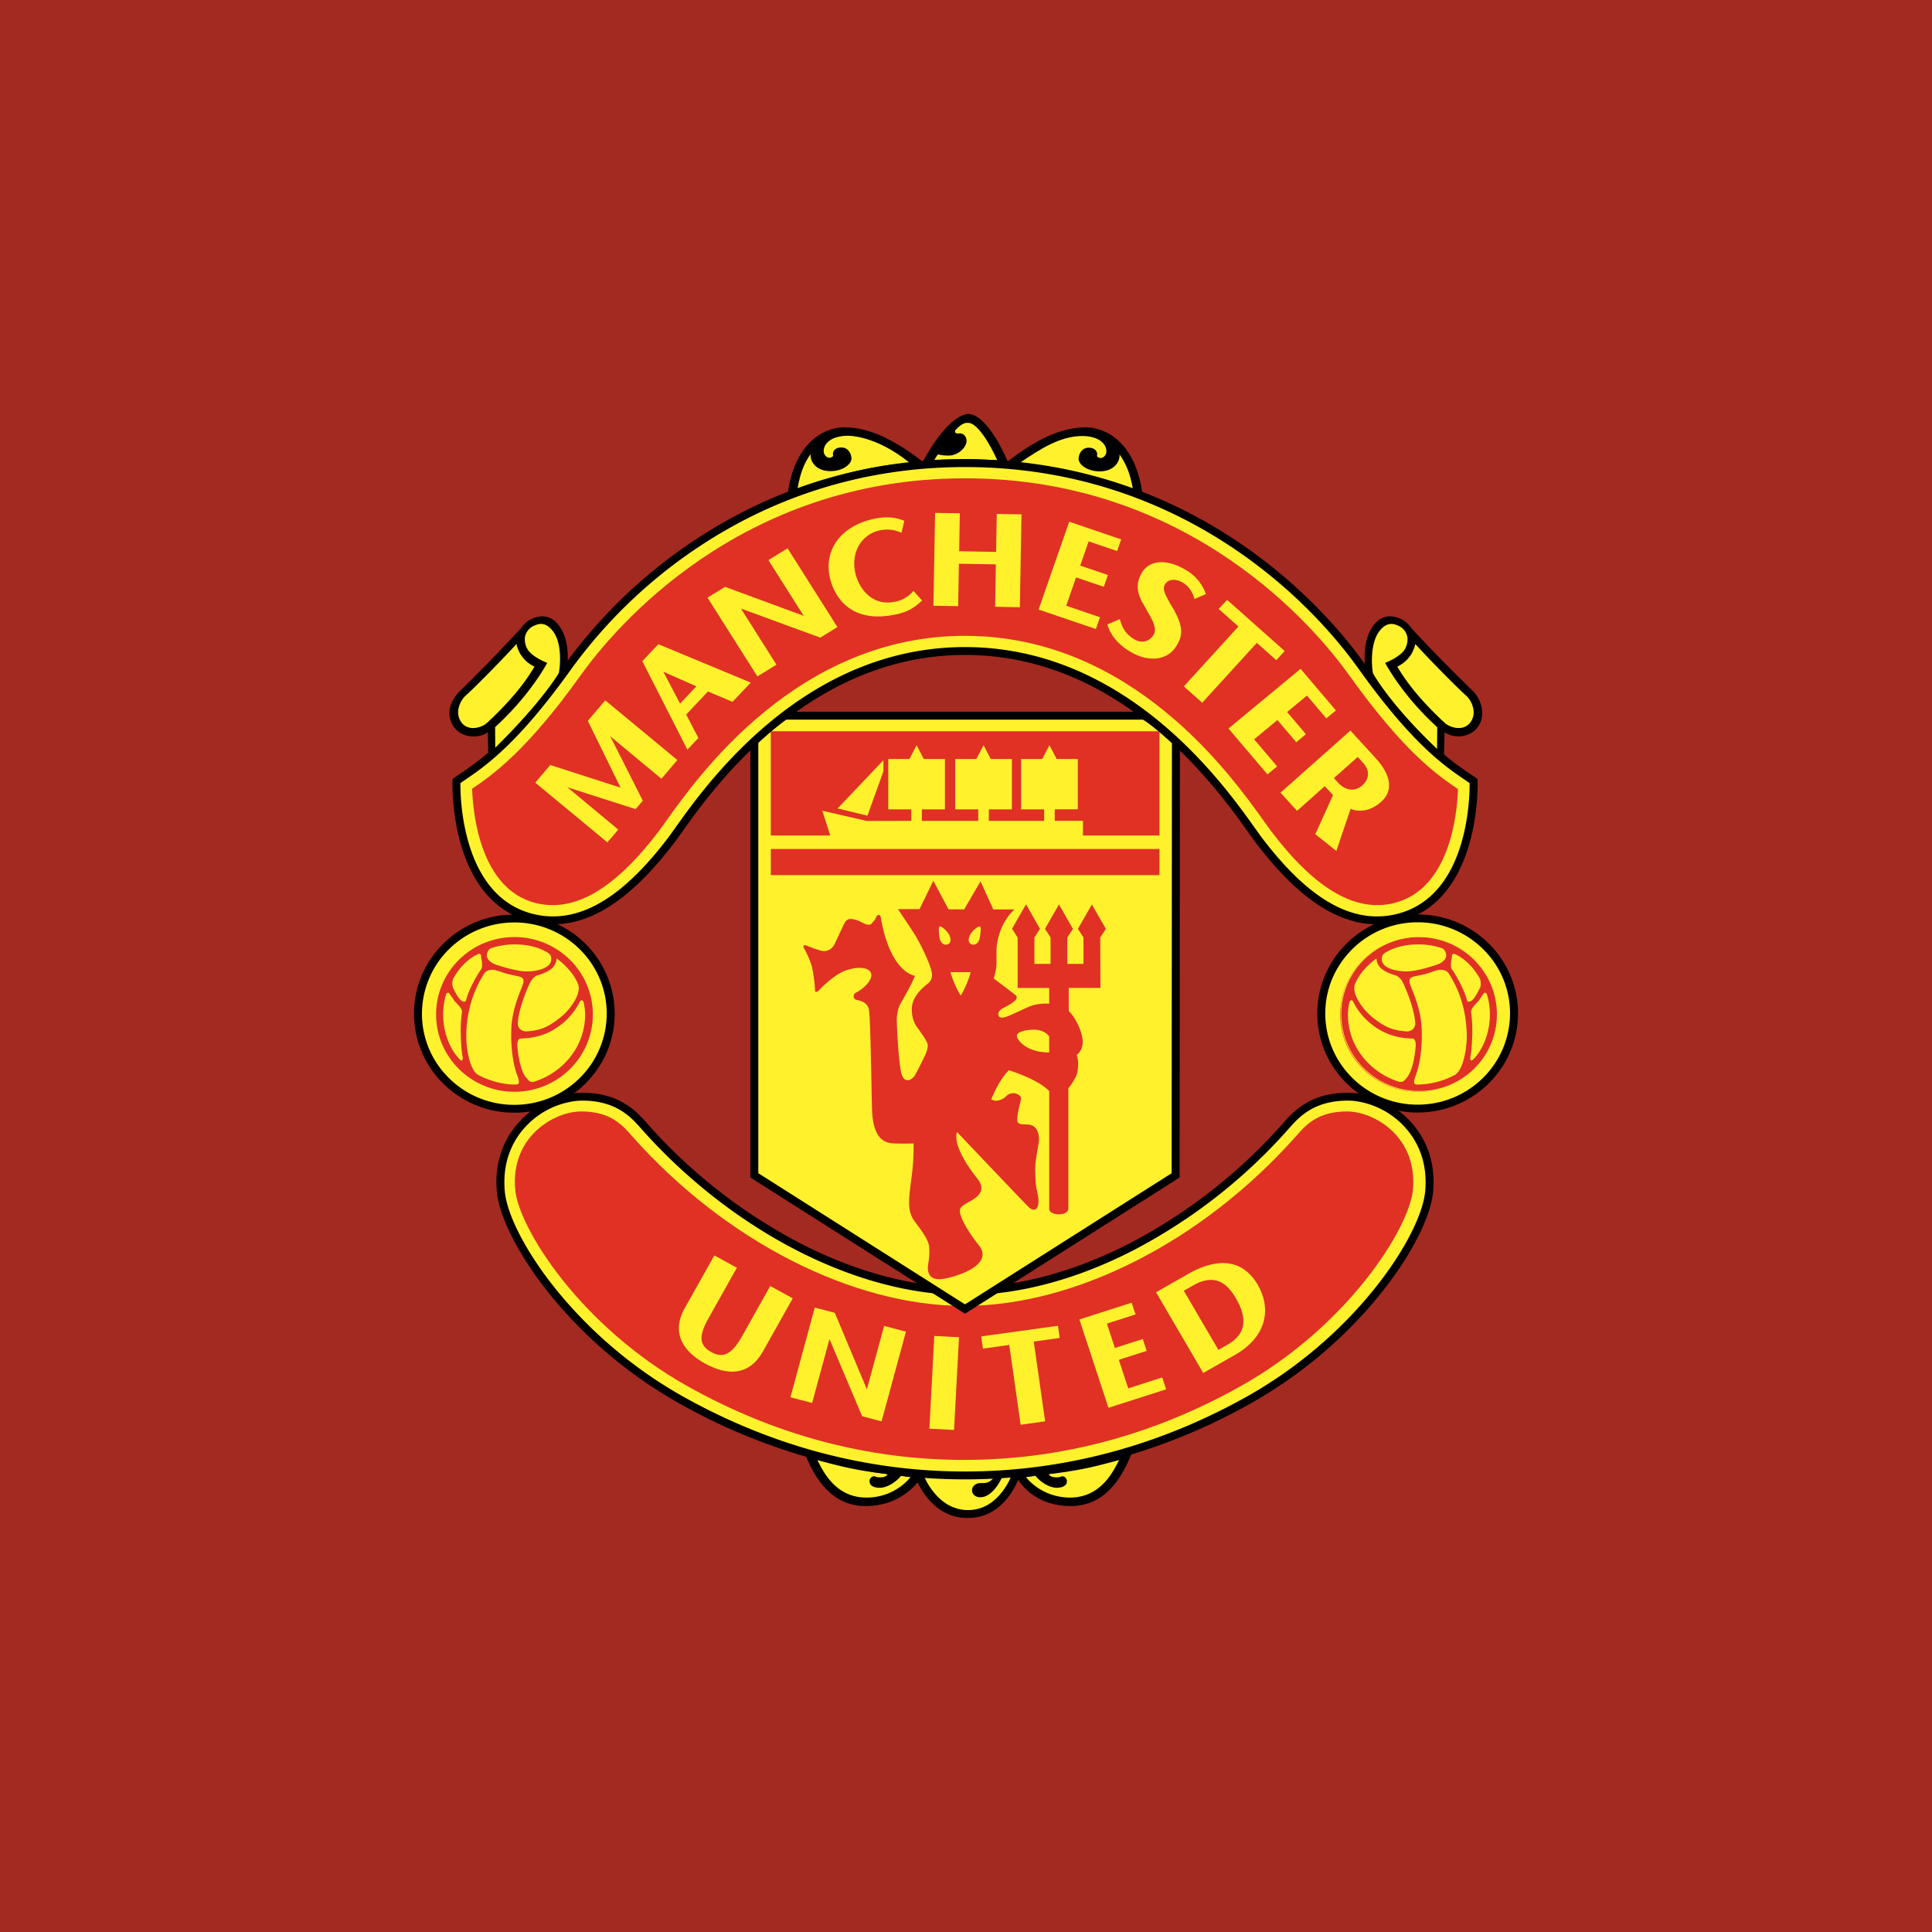
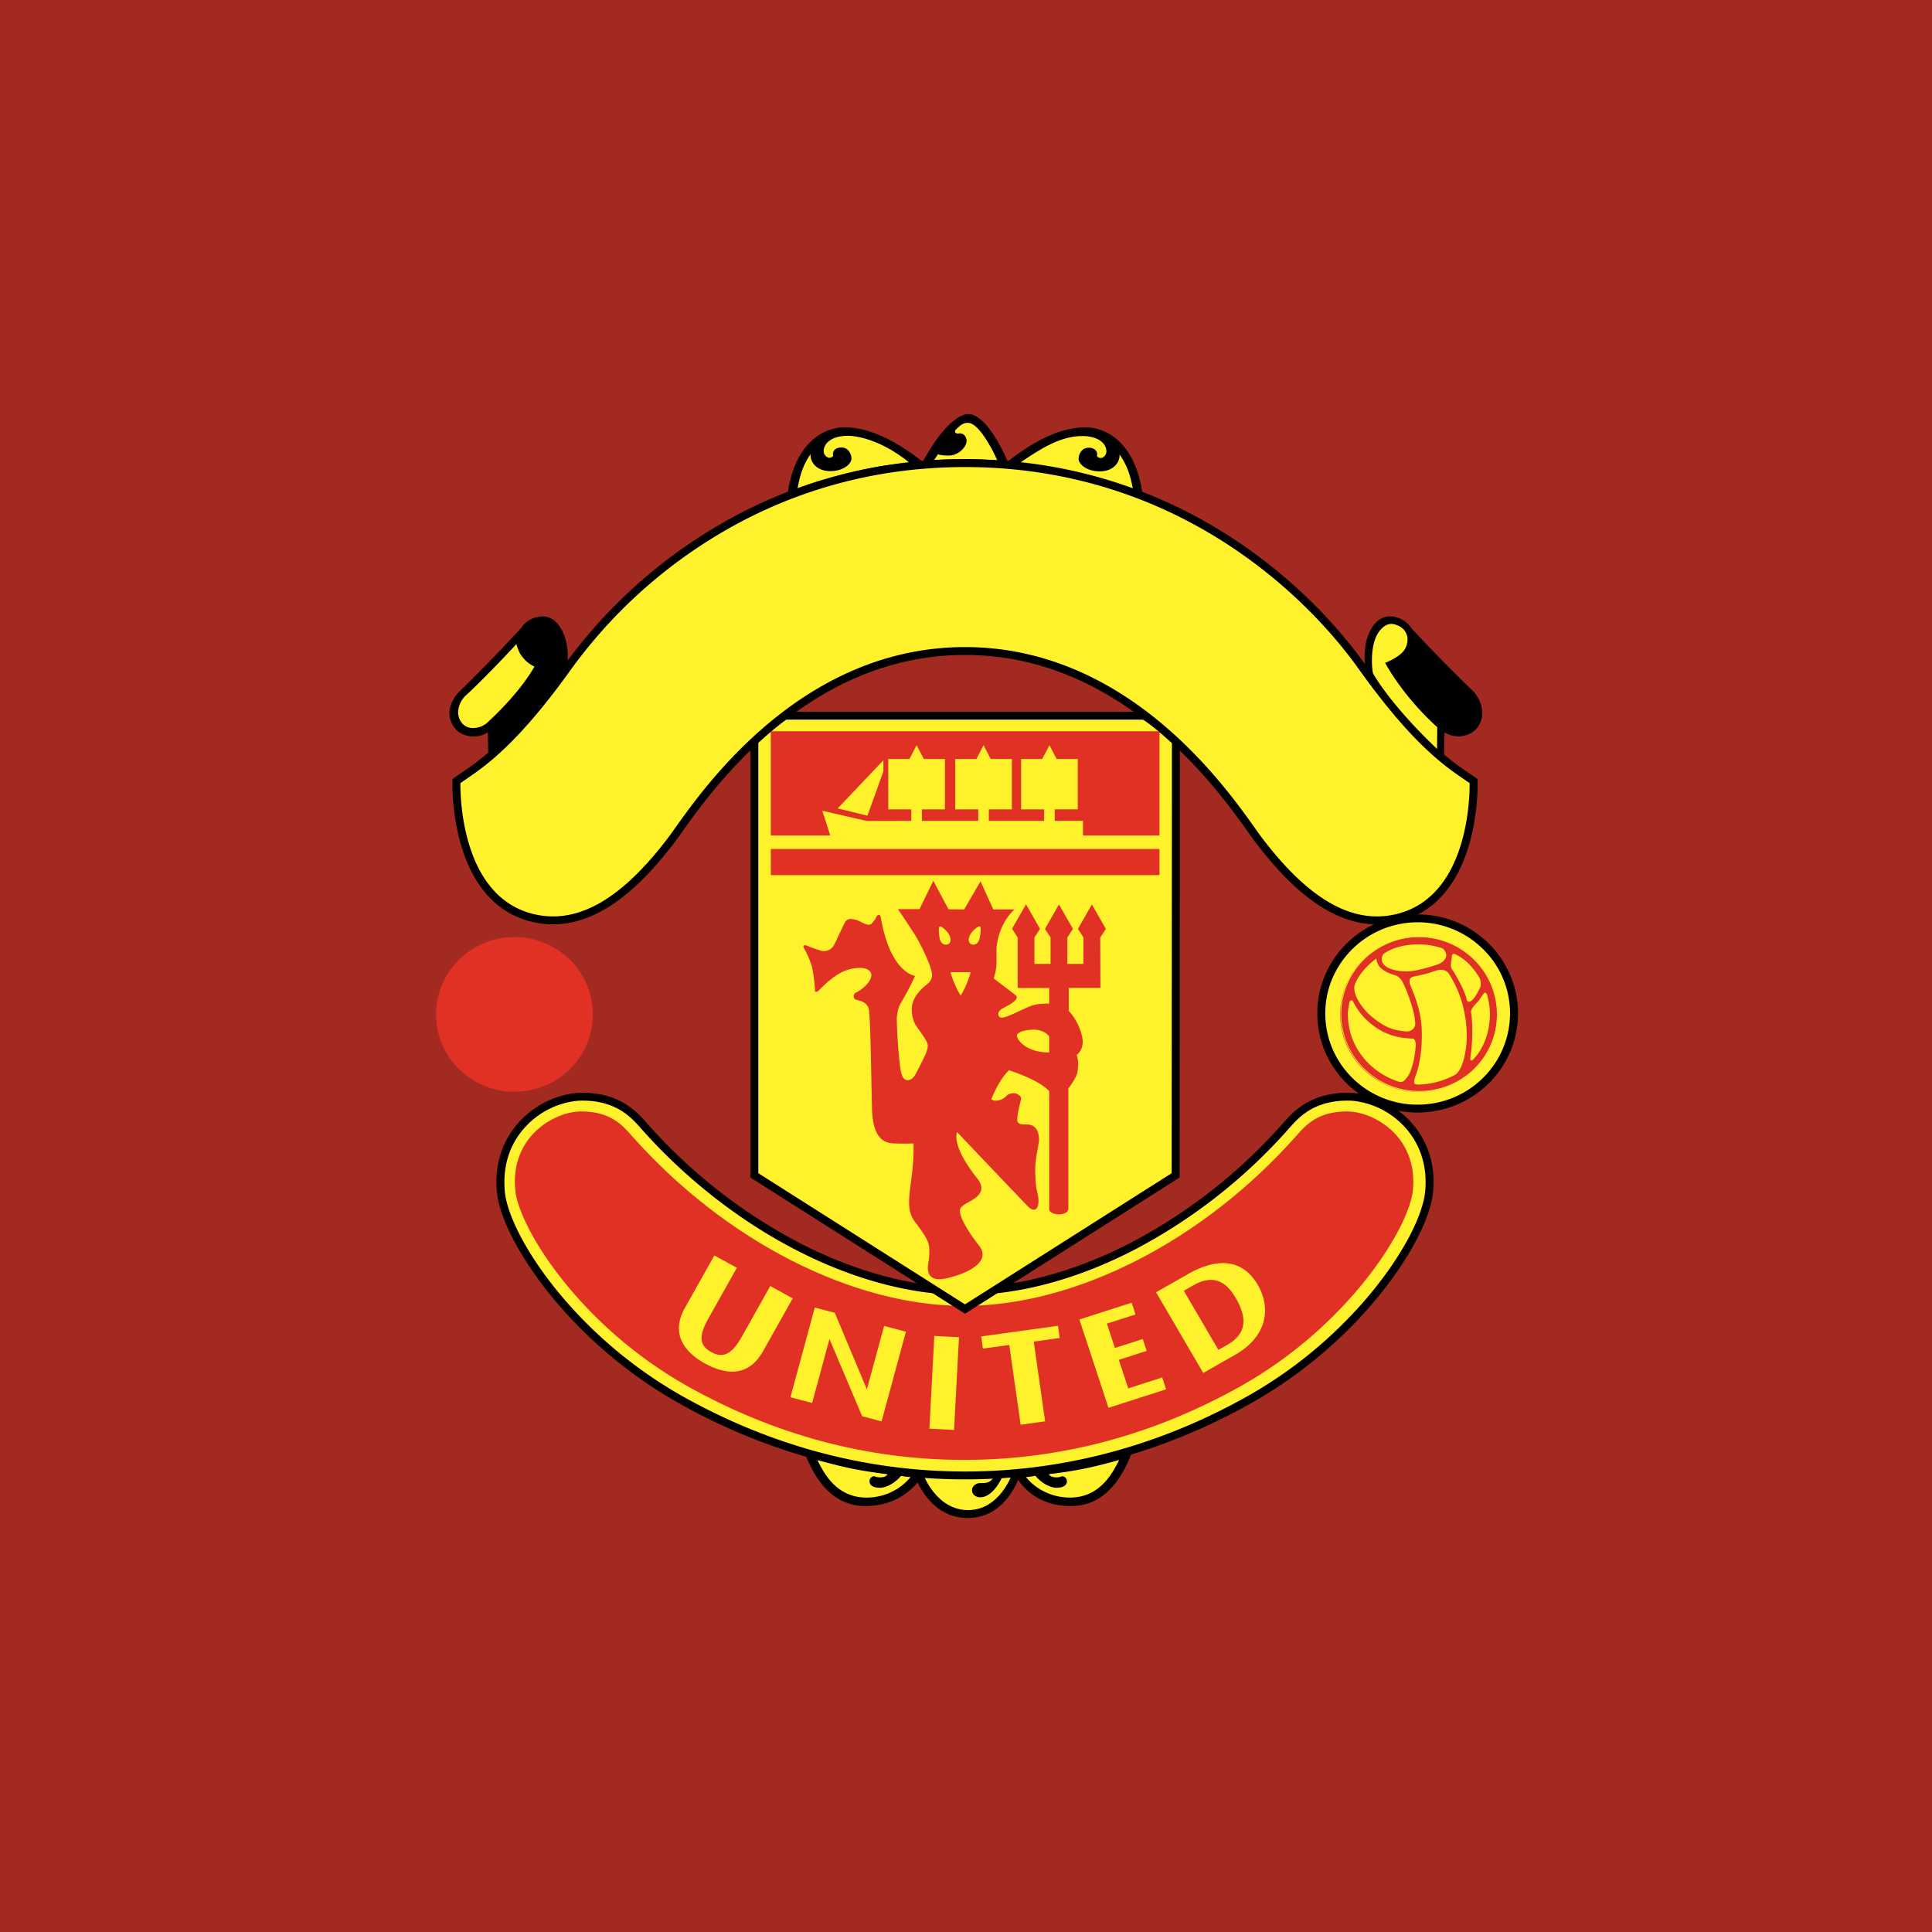
<svg xmlns="http://www.w3.org/2000/svg" width="56" height="56">
  <path fill="#A32A21" d="M0 0h56v56H0z" />
  <path d="M29.587 42.704c-.128.376-.541 1.296-1.54 1.296-1.133 0-1.529-1.212-1.548-1.262l-.032-.116s.977.08 1.515.08c.538 0 1.457-.052 1.607-.08l-.002.082z" fill="#000" />
  <path d="M32.562 42.106l.234.03c-.278.716-.777 1.518-1.757 1.518-.949 0-1.42-.543-1.62-.908l-.164-.1s1.641-.053 3.307-.54zm-8.995 0l-.234.03c.277.716.777 1.518 1.757 1.518.949 0 1.462-.574 1.672-.908l.112-.1s-1.641-.053-3.307-.54z" fill="#000" />
  <path d="M28.843 42.778c-.154.22-.256.21-.441.21-.093 0-.232.076-.228.213.003.108.092.198.243.198.335 0 .59-.462.662-.657 0 0 .198-.009.256-.014 0 0-.355 1.043-1.275 1.043-.922 0-1.298-1.032-1.298-1.032s.776.047 1.22.047c.445 0 .728-.002.861-.008zm3.597-.459c-.602.16-1.03.29-2.04.411 0 0 .032.103.252.092.084-.005.095-.025.126-.03.063-.012.158.052.147.16-.008.077-.074.172-.298.172-.223 0-.485-.18-.616-.348 0 0-.134.03-.273.038 0 0 .43.594 1.277.594.933 0 1.278-.822 1.425-1.089z" fill="#FFF22D" />
  <path d="M23.69 42.32c.601.16 1.028.288 2.038.41 0 0-.031.103-.25.091-.085-.004-.096-.024-.128-.03-.062-.011-.158.053-.146.162.008.075.074.171.297.171.224 0 .485-.18.617-.348 0 0 .135.03.274.038 0 0-.43.594-1.278.594-.934 0-1.278-.822-1.424-1.089zm4.28-4.897c3.215 0 6.778-1.948 9.275-4.756.27-.304.729-.88 1.816-.88a2.46 2.46 0 012.362 2.76c-.124 1.298-2.004 4.224-5.218 6.027-3.215 1.804-6.176 2.192-8.234 2.192-2.06 0-5.02-.388-8.235-2.192-3.215-1.803-5.094-4.73-5.219-6.028a2.46 2.46 0 012.363-2.758c1.087 0 1.546.576 1.816.879 2.497 2.808 6.06 4.756 9.274 4.756z" fill="#FFF22D" />
  <path d="M27.97 37.31c1.558 0 3.2-.465 4.762-1.265a15.445 15.445 0 004.427-3.453c.139-.156.326-.382.625-.573.301-.193.708-.345 1.277-.345.06 0 .122.003.189.01.524.048 1.1.298 1.544.733.445.436.759 1.057.759 1.846 0 .092-.005.19-.015.294-.07.746-.698 2.005-1.807 3.286a13.133 13.133 0 01-3.469 2.83 17.262 17.262 0 01-4.582 1.785c-2.44.563-4.979.563-7.419 0a17.263 17.263 0 01-4.581-1.785 13.14 13.14 0 01-3.47-2.83c-1.108-1.28-1.736-2.54-1.807-3.286a3.09 3.09 0 01-.015-.294c0-.79.315-1.41.76-1.846a2.61 2.61 0 011.544-.734c.066-.006.129-.01.188-.01.57 0 .977.153 1.277.346.3.19.487.417.626.573a15.454 15.454 0 004.427 3.453c1.56.8 3.203 1.264 4.76 1.264zm0 .227c-1.595 0-3.274-.473-4.867-1.29-1.65-.846-3.211-2.063-4.494-3.505-.131-.147-.308-.36-.578-.533-.267-.171-.633-.307-1.151-.307a1.82 1.82 0 00-.167.008 2.373 2.373 0 00-1.403.669c-.405.397-.69.962-.69 1.684 0 .091.004.182.012.273.068.706.676 1.915 1.754 3.16a12.905 12.905 0 003.407 2.78c1.597.895 3.13 1.44 4.52 1.76a16.275 16.275 0 007.315 0c1.39-.32 2.923-.865 4.52-1.76a12.9 12.9 0 003.408-2.78c1.077-1.245 1.686-2.454 1.753-3.16.009-.09.013-.182.013-.273 0-.721-.286-1.287-.69-1.684a2.373 2.373 0 00-1.404-.67 1.818 1.818 0 00-.167-.007c-.517 0-.883.136-1.151.307-.27.173-.447.386-.578.533a15.675 15.675 0 01-4.493 3.505c-1.594.817-3.272 1.29-4.868 1.29z" fill="#000" />
  <path d="M18.335 32.946l-.038-.042c-.256-.29-.606-.688-1.444-.688-.488 0-1.04.258-1.408.657-.275.297-.587.821-.51 1.621.104 1.094 1.863 3.93 4.995 5.687 2.525 1.416 5.221 2.135 8.014 2.135 2.794 0 5.49-.719 8.014-2.135 3.132-1.758 4.891-4.593 4.996-5.687.076-.8-.235-1.323-.51-1.621-.367-.399-.92-.657-1.409-.657-.837 0-1.188.398-1.444.688l-.037.042c-2.692 3.026-6.374 4.906-9.61 4.906-3.235 0-6.918-1.88-9.61-4.906z" fill="#E03124" />
  <path d="M38.299 29.376c0-1.522 1.25-2.757 2.792-2.757 1.543 0 2.793 1.235 2.793 2.757 0 1.523-1.25 2.757-2.793 2.757-1.542 0-2.792-1.234-2.792-2.757z" fill="#FFF22D" />
  <path d="M38.183 29.376c0-.793.325-1.51.852-2.03a2.917 2.917 0 012.056-.841c.803 0 1.53.321 2.057.84a2.844 2.844 0 010 4.061 2.92 2.92 0 01-2.057.841 2.918 2.918 0 01-2.688-1.772 2.83 2.83 0 01-.22-1.099zm.231 0c0 .73.3 1.39.784 1.869a2.686 2.686 0 001.893.774c.74 0 1.409-.296 1.893-.774a2.633 2.633 0 00.785-1.869 2.604 2.604 0 00-.785-1.869 2.688 2.688 0 00-1.893-.774 2.687 2.687 0 00-2.474 1.632 2.6 2.6 0 00-.203 1.011z" fill="#000" />
-   <path d="M12.115 29.38c0-1.521 1.25-2.756 2.793-2.756 1.543 0 2.793 1.235 2.793 2.757 0 1.523-1.25 2.757-2.793 2.757-1.542 0-2.793-1.234-2.793-2.757z" fill="#FFF22D" />
-   <path d="M12 29.38c0-.792.325-1.51.852-2.03a2.902 2.902 0 012.057-.84c.803 0 1.53.321 2.056.84a2.86 2.86 0 01.852 2.03c0 .794-.326 1.511-.852 2.031a2.904 2.904 0 01-2.056.841 2.92 2.92 0 01-2.057-.84A2.844 2.844 0 0112 29.38zm.231 0a2.604 2.604 0 00.784 1.87 2.672 2.672 0 001.893.774c.74 0 1.409-.296 1.893-.774a2.632 2.632 0 00.785-1.87c0-.729-.3-1.39-.785-1.868a2.686 2.686 0 00-1.892-.774 2.698 2.698 0 00-1.894.774 2.633 2.633 0 00-.784 1.869z" fill="#000" />
  <path d="M41.856 21.96l.015-.737c.229.17.663.176.918-.092a.685.685 0 00.172-.505.933.933 0 00-.278-.607 46.891 46.891 0 01-1.772-1.809.768.768 0 00-.298-.266c-.118-.052-.524-.235-.835.23-.28.423-.24 1.02-.189 1.237l.883 1.184c.3.376 1.15 1.18 1.384 1.366zM23.05 14.284c1.11-.367 2.122-.67 3.486-.79l-3.486.79z" fill="#000" />
  <path d="M23.05 14.287c1.11-.368 2.121-.67 3.486-.79l.208-.116c-.763-.592-1.52-.995-2.273-.995-.474 0-1.435.317-1.651 1.991l.23-.09zm9.844 0c-1.11-.368-2.121-.67-3.485-.79l-.208-.116c.762-.592 1.519-.995 2.272-.995.474 0 1.436.317 1.652 1.991l-.231-.09zm-5.832-.959c.225-.01.746-.022.954-.022.208 0 .783.027.909.036l-1.863-.014z" fill="#000" />
  <path d="M26.718 13.44c.558-1.056 1.07-1.44 1.352-1.44.353 0 .767.556 1.092 1.27l.068.161-.282-.023c-.192-.034-.724-.04-.932-.04-.208 0-.659 0-.93.023l-.367.049z" fill="#000" />
  <path d="M25.627 38.432l-.5 1.838-.93-2.217-.58-.153-.706 2.6.629.167.503-1.854.946 2.237.564.15.706-2.601-.632-.167zm2.17.328l-.716-.037-.142 2.688.715.037.143-2.688zm.643-.023l.05.354.764-.106.33 2.312.71-.099-.33-2.311.752-.105-.05-.353-2.226.308zm7.388-1.096c.347.6.277 1.037-.258 1.342l-.254.144-1.003-1.714.274-.156c.64-.365 1.002-.04 1.24.384zm-1.395-.71l-.924.526 1.368 2.34.917-.523c.955-.545 1.043-1.366.669-2.022-.452-.78-1.194-.798-2.03-.322zm-1.731 3.312l-.272-.827.808-.26-.114-.343-.808.259-.232-.706.83-.266-.112-.34-1.515.486.842 2.56 1.672-.536-.114-.344-.985.317zm-10.376-2.967l-.807 1.439c-.244.433-.495.708-.906.473-.408-.222-.313-.555-.064-1l.81-1.441-.653-.357-.855 1.522c-.471.84.123 1.357.584 1.61.497.271 1.217.473 1.685-.36l.858-1.529-.652-.357zm-.462-15.813V34.07l6.107 3.874 6.106-3.874.007-12.586c-.193-.17-.6-.545-.92-.739H22.749a9.875 9.875 0 00-.885.72z" fill="#FFF22D" />
  <path d="M21.98 21.463v12.543l5.99 3.802 5.991-3.802.008-12.523h.231l-.008 12.585v.062l-.053.034-6.106 3.875-.063.04-.062-.04-6.106-3.875-.053-.034V21.463h.23z" fill="#000" />
  <path d="M34.008 21.569l-.072-.065h-.001c-.209-.186-.558-.497-.832-.662l.12-.195c.297.179.654.498.868.688h-.001l.072.063-.154.17z" fill="#000" />
  <path d="M33.164 20.859H22.749v-.229h10.415v.229z" fill="#000" />
  <path d="M22.816 20.838a8.572 8.572 0 00-.462.354c-.189.153-.359.3-.405.349l-.17-.155c.051-.055.231-.21.428-.37a8.88 8.88 0 01.476-.365l.133.187z" fill="#000" />
  <path d="M28.402 26.855c-.043-.018-.195.102-.264.211-.07.108-.09.248.009.3.098.051.222-.016.252-.186.017-.1.05-.305.003-.325zm-1.169.325c.026.171.153.237.252.185.098-.05.078-.19.009-.3-.07-.108-.213-.229-.256-.21-.046.02-.02.228-.005.325zm.613 1.677c.205-.332.29-.678.29-.678h-.586s.094.354.296.678zm.101-2.497l.474-.814.37.814h.613c-.37.343-.52.86-.52 1.203v.376c0 .16-.08.423-.08.423s.53.4.612.468c.035.028.071.045.046.114-.042.118-.4.276-.439.308-.08.069-.103.114-.08.183.024.068.091.08.23.034s.428-.194.671-.297c.243-.102.567-.08.567-.08v-.456h-.914v-1.461l-.162-.256.405-.707.405.712-.162.25v.765h.468v-.765l-.162-.25.405-.709.405.709-.162.25v.765h.468v-.765l-.161-.25.404-.709.405.709-.162.25.005 1.46-.919.001v.671c.209.194.405.631.405.894 0 .262-.173.376-.173.376.057.206.046.291.023.48-.024.192-.266.49-.266.49v3.481c0 .237-.555.215-.555.012v-3.412c-.313-.343-1.168-.605-1.168-.605-.313.308-.51.844-.51.844.14.092.348 0 .429-.091.08-.091.243-.114.335-.057.093.057.116.08.081.217-.034.137-.093.364-.093.524 0 .16.186.125.324.137.278.023.324.33.301.502-.023.171-.104.537-.104.765 0 .228.012.456.035.582.023.125.07.263.057.422-.015.217-.15.252-.289.115-.138-.137-2.07-2.17-2.07-2.17-.127.411.405 1.12.579 1.336.173.217.161.377.011.525-.15.149-.44.228-.497.366-.058.137.139.547.543 1.061.405.514-.462.856-.983.96-.52.102-.52-.252-.485-.446a1.76 1.76 0 00.023-.48c-.012-.17-.174-.41-.393-.696-.22-.285-.22-.548-.128-1.21.093-.662.07-1.085.07-1.085s-.232.012-.567 0c-.335-.01-.613-.204-.636-1.003-.023-.8-.042-2.705-.096-2.903-.054-.198-.27-.236-.363-.259-.092-.023-.099-.16-.006-.206.24-.119.53-.41.423-.593-.108-.183-.532-.145-.817-.008-.286.137-.586.434-.664.518-.077.083-.138.083-.13-.008a4.285 4.285 0 00-.093-.678 2.825 2.825 0 00-.224-.517c-.046-.076 0-.106.078-.076.077.03.246.1.408.145a.331.331 0 00.393-.183c.077-.152.224-.48.3-.624.078-.145.201-.114.302-.091.1.023.193.084.285.122.092.038.17.03.2-.016.031-.045.07-.06.124-.175.054-.114.123-.06.13-.015.277 1.637.995 1.712.995 1.712-.108.274-.362.708-.424.815-.061.106-.084.25-.1.365-.015.114.039 1.194.116 1.59.077.396.324.245.4.123.078-.122.317-.624.317-.624s.062-.137.062-.252c0-.114-.2-.365-.247-.441-.046-.076-.216-.228-.216-.61 0-.38.347-.646.47-.745a.319.319 0 00.108-.32c-.054-.294-.37-.913-.524-1.149-.154-.236-.455-.685-.455-.685h.625l.4-.822.44.826.454.004zm2.464 4.148v-.468s-.128-.194-.44-.194-.497.091-.497.171c0 .126.277.49.937.49zm-8.069-5.9h11.266v.758H22.343v-.758zm0-.39v-3.021h11.266v3.02H22.343z" fill="#E03124" />
  <path d="M31.39 24.308v-.516h-.818v-.333h.668V22h-.613l-.208-.4-.209.4h-.612v1.46h.667v.333h-1.603v-.333h.668V22h-.613l-.208-.4-.208.4h-.613v1.46h.667v.333h-1.634v-.333h.668V22h-.613l-.208-.4-.208.4h-.613v1.46h.667v.333l-1.292.003-1.287-.297.26.81h7.295z" fill="#FFF22D" />
  <path d="M24.28 23.433l.863.21.463-1.284v-.323l-1.327 1.397zm2.083-10.02c-1.338.117-2.16.397-3.248.757.081-.462.19-.735.379-1.007-.015.239.182.493.575.493.393 0 .611-.224.611-.358 0-.134-.082-.328-.294-.328-.211 0-.256.149-.241.209.015.06-.03.074-.091.09-.06.014-.227-.076-.166-.284.066-.23.347-.354.68-.354 0 0 .79-.032 1.795.781zm6.476.766c-1.087-.36-1.947-.64-3.285-.758.616-.423 1.19-.783 1.823-.783.332 0 .613.125.68.354.06.21-.106.298-.167.283-.06-.014-.105-.03-.09-.089.015-.06-.03-.209-.242-.209s-.294.194-.294.328c0 .135.218.358.611.358s.59-.254.576-.492c.188.271.307.547.388 1.008zm-5.652-1.012c-.036.057-.068.099-.106.162.311-.013.623-.02.935-.023.204 0 .767.027.89.036-.199-.455-.575-1.084-.837-1.084-.052 0-.167-.027-.383.218 0 0-.033.109.104.088.173-.026.24.15.226.239-.03.204-.272.402-.514.402-.241 0-.315-.038-.315-.038z" fill="#FFF22D" />
  <path d="M15.54 20.595l.882-1.184c.05-.217.092-.814-.19-1.236-.31-.466-.717-.282-.834-.23a.77.77 0 00-.298.265s-.847.924-1.784 1.833c-.13.126-.277.365-.289.583a.711.711 0 00.184.513c.254.268.7.254.928.084l.016.738c.235-.187 1.083-.99 1.384-1.366z" fill="#000" />
  <path d="M27.972 18.87c5.026 0 7.889 4.66 8.511 5.478 1.11 1.461 2.467 2.646 4.04 2.253 2.313-.578 2.19-3.961 2.19-3.961-.555-.396-1.507-.895-3.239-3.319-1.696-2.374-5.535-5.897-11.502-5.897-5.968 0-9.808 3.523-11.504 5.897-1.73 2.424-2.683 2.923-3.238 3.319 0 0-.123 3.383 2.19 3.96 1.573.394 2.93-.79 4.04-2.252.622-.818 3.485-5.478 8.512-5.478z" fill="#FFF22D" />
  <path d="M27.971 18.756c4.675 0 7.491 3.963 8.408 5.252.083.117.15.212.196.272.548.72 1.155 1.373 1.817 1.794.648.414 1.351.604 2.103.416 2.054-.513 2.107-3.357 2.103-3.791l-.144-.099c-.582-.396-1.517-1.033-3.074-3.213-.973-1.363-2.66-3.108-5.055-4.336-1.742-.893-3.86-1.513-6.354-1.513-2.493 0-4.611.62-6.354 1.513a14.401 14.401 0 00-5.054 4.336c-1.558 2.18-2.493 2.817-3.075 3.213l-.143.099c-.004.434.049 3.278 2.103 3.791.752.188 1.454-.003 2.103-.416.662-.422 1.269-1.074 1.817-1.794.045-.06.113-.155.196-.272.916-1.29 3.733-5.252 8.407-5.252zm0 .228c-4.554 0-7.319 3.89-8.218 5.155-.066.094-.133.186-.2.277-.563.74-1.19 1.412-1.877 1.85-.7.446-1.462.651-2.284.446-2.404-.602-2.278-4.065-2.277-4.075l.001-.056.047-.034c.063-.045.126-.088.195-.134.568-.387 1.482-1.01 3.016-3.157a14.627 14.627 0 015.138-4.407c1.772-.909 3.926-1.539 6.46-1.539 2.533 0 4.687.63 6.46 1.539 2.433 1.248 4.148 3.021 5.137 4.407 1.534 2.147 2.448 2.77 3.016 3.157.069.046.132.09.195.134l.047.034.002.056c0 .01.126 3.473-2.278 4.075-.821.205-1.583 0-2.284-.446-.687-.438-1.313-1.11-1.876-1.85-.056-.074-.12-.165-.2-.277-.9-1.265-3.665-5.155-8.22-5.155z" fill="#000" />
-   <path d="M27.97 18.43c4.846 0 7.73 4.058 8.679 5.391.062.089.125.177.189.263 1.282 1.688 2.452 2.372 3.575 2.09 1.623-.405 1.823-2.611 1.846-3.278v-.025l-.02-.014c-.571-.389-1.528-1.04-3.13-3.282-.957-1.34-4.588-5.711-11.139-5.711-6.55 0-10.181 4.37-11.139 5.71-1.59 2.227-2.588 2.907-3.125 3.273l-.02.014v.025c.023.67.225 2.884 1.842 3.289 1.123.28 2.292-.403 3.574-2.09.047-.062.113-.155.19-.263.948-1.334 3.832-5.392 8.678-5.392z" fill="#E03124" />
  <path d="M17.544 20.3l-.506.595.949 1.935-2.036-.656-.436.512 2.09 1.73.315-.37-1.475-1.227 1.979.634.208-.244-.943-1.866 1.483 1.229.461-.542-2.089-1.73zm2.641-.406l-.473.5-.485-.924.958.424zm-1.102-1.222l-.465.492 1.306 2.565.32-.337-.355-.68.632-.669.713.3.527-.557-2.678-1.114zm3.19-2.437l1.022 1.615-2.277-.84-.51.314 1.446 2.283.552-.34-1.03-1.628 2.302.843.495-.306-1.445-2.283-.555.342zm8.631 1.323l.287-.822.803.273.12-.342-.803-.273.244-.702.825.28.118-.338-1.506-.512-.888 2.546 1.661.564.12-.341-.98-.333zm4.665-.17l-.245.262.573.51-1.582 1.735.532.474 1.583-1.735.565.501.242-.265-1.668-1.483zm.783 4.042l.675-.559.546.643.28-.233-.546-.642.576-.477.561.66.278-.23-1.024-1.205-2.09 1.73 1.13 1.329.28-.232-.666-.784zm3.16.685c.19.209.191.457-.026.65s-.49.151-.7-.077l-.122-.135.69-.612.159.174zm-.363 1.327c.006.006.422.21.883-.2.385-.342.255-.812-.146-1.252l-.743-.814-2.027 1.801.48.526.804-.716.238.26-.513 1.134.61.484.414-1.223zm-10.257-8.545l-.02 1.1-1.07-.019.019-1.1-.717-.012-.048 2.692.717.012.022-1.23 1.07.018-.02 1.23.716.013.048-2.692-.717-.012zm3.882 4c.508.302 1.064.254 1.323-.171.19-.297.192-.543-.035-.982-.06-.127-.135-.216-.187-.33-.099-.185-.191-.336-.104-.48.094-.154.313-.165.513-.046.21.124.297.33.339.474l.33-.141a1.294 1.294 0 00-.59-.705c-.583-.346-1.058-.255-1.256.07-.2.328-.143.598.005.878 0 0 .096.16.151.267.13.218.283.49.177.665-.13.214-.357.261-.576.127-.28-.176-.346-.378-.405-.577l-.362.154c.08.27.267.554.677.798zm-7.434-3.86c-.893.188-1.478.835-1.285 1.712.11.473.54 1.348 1.894 1.064.375-.07.58-.221.778-.406l-.25-.28a.91.91 0 01-.543.316c-.654.137-1.045-.388-1.143-.84-.143-.67.251-1.133.702-1.228.316-.066.51.016.633.066h.004l.083-.344c-.216-.086-.473-.143-.873-.06zm14.457 4.478c-.037-.16-.09-.842.172-1.202.242-.331.463-.219.581-.167a.449.449 0 01.245.327.57.57 0 01-.102.386c-.166.213-.544.354-.544.354s.484.936 1.51 1.865l-.005.631c-1.403-1.336-1.857-2.194-1.857-2.194z" fill="#FFF22D" />
-   <path d="M40.501 19.322c.14.236.492.814 1.374 1.63.146.135.511.248.717.02a.492.492 0 00.122-.36.719.719 0 00-.215-.448c-.176-.149-.934-.905-1.478-1.499-.011.108-.108.29-.108.29-.072.101-.164.247-.412.367zm-26.146 2.35l-.004-.597c1.025-.929 1.51-1.861 1.51-1.861s-.378-.142-.544-.355a.569.569 0 01-.102-.386.45.45 0 01.244-.327c.119-.052.34-.165.581.167.263.36.194 1.037.157 1.197 0 0-.478.822-1.842 2.162z" fill="#FFF22D" />
  <path d="M15.492 19.322c-.139.236-.492.814-1.374 1.63-.146.135-.51.248-.716.02a.491.491 0 01-.122-.36.718.718 0 01.214-.447c.176-.15.934-.906 1.478-1.5.011.109.107.29.107.29.073.101.165.247.412.367z" fill="#FFF22D" />
  <path d="M12.64 29.404c0-1.239 1.017-2.243 2.272-2.243s2.272 1.004 2.272 2.243c0 1.239-1.017 2.242-2.272 2.242s-2.272-1.004-2.272-2.242z" fill="#E03124" />
-   <path d="M16.135 27.78c.04.03.138.11.138.11.197.174.374.378.477.621.13.306-.27.766-.388.875-.53.488-.86.48-1.048.506-.19.027-.31-.089-.305-.229.012-.411.308-1.113.391-1.243a.492.492 0 01.149-.139c.195-.054.385-.137.483-.247a.442.442 0 00.103-.254zm-1.9-.296a2.15 2.15 0 01.668-.11c.355 0 .693.066.98.245.073.046.095.103.095.185 0 .264-.421.353-.702.353-.28 0-.624-.11-.868-.185s-.298-.216-.298-.278c0-.061.047-.185.124-.21zm-.9 3.231c-.286-.279-.49-.78-.49-1.31 0-.205.031-.403.088-.59 0 0 .048-.085.095-.012.034.052.079.105.12.175.04.071.263.237.242.369-.078.496-.008 1.158.016 1.266.023.108-.011.16-.07.102zm.055-1.7c-.101-.056-.222-.31-.261-.386a.391.391 0 01.012-.273c.167-.292.405-.558.714-.7.035-.016.09-.017.09.07 0 .047.024.123.025.17.001.046.022.146-.04.223-.063.077-.34.555-.407.826-.015.062-.031.125-.133.07zm1.557 2.42h-.044c-.379 0-.793-.14-1.039-.276-.254-.14-.349-.781-.349-1.11 0-1.057.442-1.693.512-1.817.07-.123.227-.139.345-.108.117.031.162.055.297.095.073.021.219.051.328.075.11.023.227.046.157.247-.07.2-.307.687-.332 1.261-.024.52.046 1.036.166 1.354.077.205.076.283-.041.28zm.54-.082c-.119.038-.173-.045-.228-.107-.21-.238-.265-.879-.265-.964 0-.085.03-.178.091-.179.513-.013.878-.16 1.213-.432.335-.272.48-.579.51-.639.03-.06.097-.05.113.038.013.07.04.198.04.335-.001.921-.63 1.678-1.475 1.948z" fill="#FFF22D" />
  <path d="M43.389 29.404c0-1.239-1.018-2.243-2.272-2.243-1.255 0-2.272 1.004-2.272 2.243 0 1.239 1.017 2.242 2.272 2.242 1.254 0 2.272-1.004 2.272-2.242z" fill="#E03124" />
  <path d="M39.998 28.034c.098.11.288.193.483.247 0 0 .094.054.149.14.083.129.378.83.391 1.242.004.14-.115.256-.305.23-.189-.028-.519-.02-1.048-.508-.117-.108-.518-.568-.388-.874.103-.244.28-.447.477-.62l.138-.112s.004.146.103.255zm1.922-.34c0 .063-.054.203-.298.278-.244.075-.587.185-.868.185-.28 0-.702-.09-.702-.353 0-.082.022-.14.095-.185.287-.18.625-.245.98-.245.235 0 .459.04.669.11.077.025.124.149.124.21zm.704 2.919c.023-.109.094-.77.016-1.266-.02-.132.201-.298.242-.369.041-.07.086-.124.12-.175.046-.073.095.012.095.012.058.191.088.39.088.59 0 .53-.205 1.03-.49 1.31-.06.058-.095.006-.07-.102zm-.117-1.668c-.068-.27-.344-.749-.407-.826-.063-.077-.042-.177-.041-.223.001-.047.025-.123.025-.17 0-.087.055-.085.09-.07.31.142.548.408.715.7.038.067.04.218.012.273-.04.076-.16.33-.262.386-.1.055-.117-.008-.132-.07zm-1.465 2.21c.12-.316.19-.834.166-1.353-.026-.574-.261-1.06-.332-1.26-.07-.202.047-.225.157-.248.11-.023.255-.053.329-.075.134-.04.179-.064.297-.095.117-.03.273-.015.344.108.07.124.512.76.512 1.818 0 .328-.095.968-.349 1.109a2.35 2.35 0 01-1.039.277h-.043c-.118.003-.12-.075-.042-.28zm-1.972-1.75c0-.137.027-.265.04-.335.016-.087.081-.098.112-.038.03.06.175.367.51.639.335.271.7.42 1.213.432.06.001.091.094.091.18 0 .084-.054.725-.266.963-.054.062-.108.145-.226.107-.845-.27-1.474-1.027-1.474-1.948z" fill="#FFF22D" />
  <path d="M38.855 29.392a2.223 2.223 0 01.669-1.594 2.29 2.29 0 011.614-.66c.63 0 1.202.252 1.615.66a2.232 2.232 0 010 3.188c-.413.407-.984.66-1.615.66a2.304 2.304 0 01-1.615-.66 2.247 2.247 0 01-.668-1.594zm.023 0c0 .616.253 1.174.662 1.578a2.27 2.27 0 001.598.653c.625 0 1.19-.25 1.599-.653a2.21 2.21 0 000-3.156 2.253 2.253 0 00-1.599-.654 2.278 2.278 0 00-1.598.654 2.224 2.224 0 00-.662 1.578z" fill="#FDE62F" />
</svg>